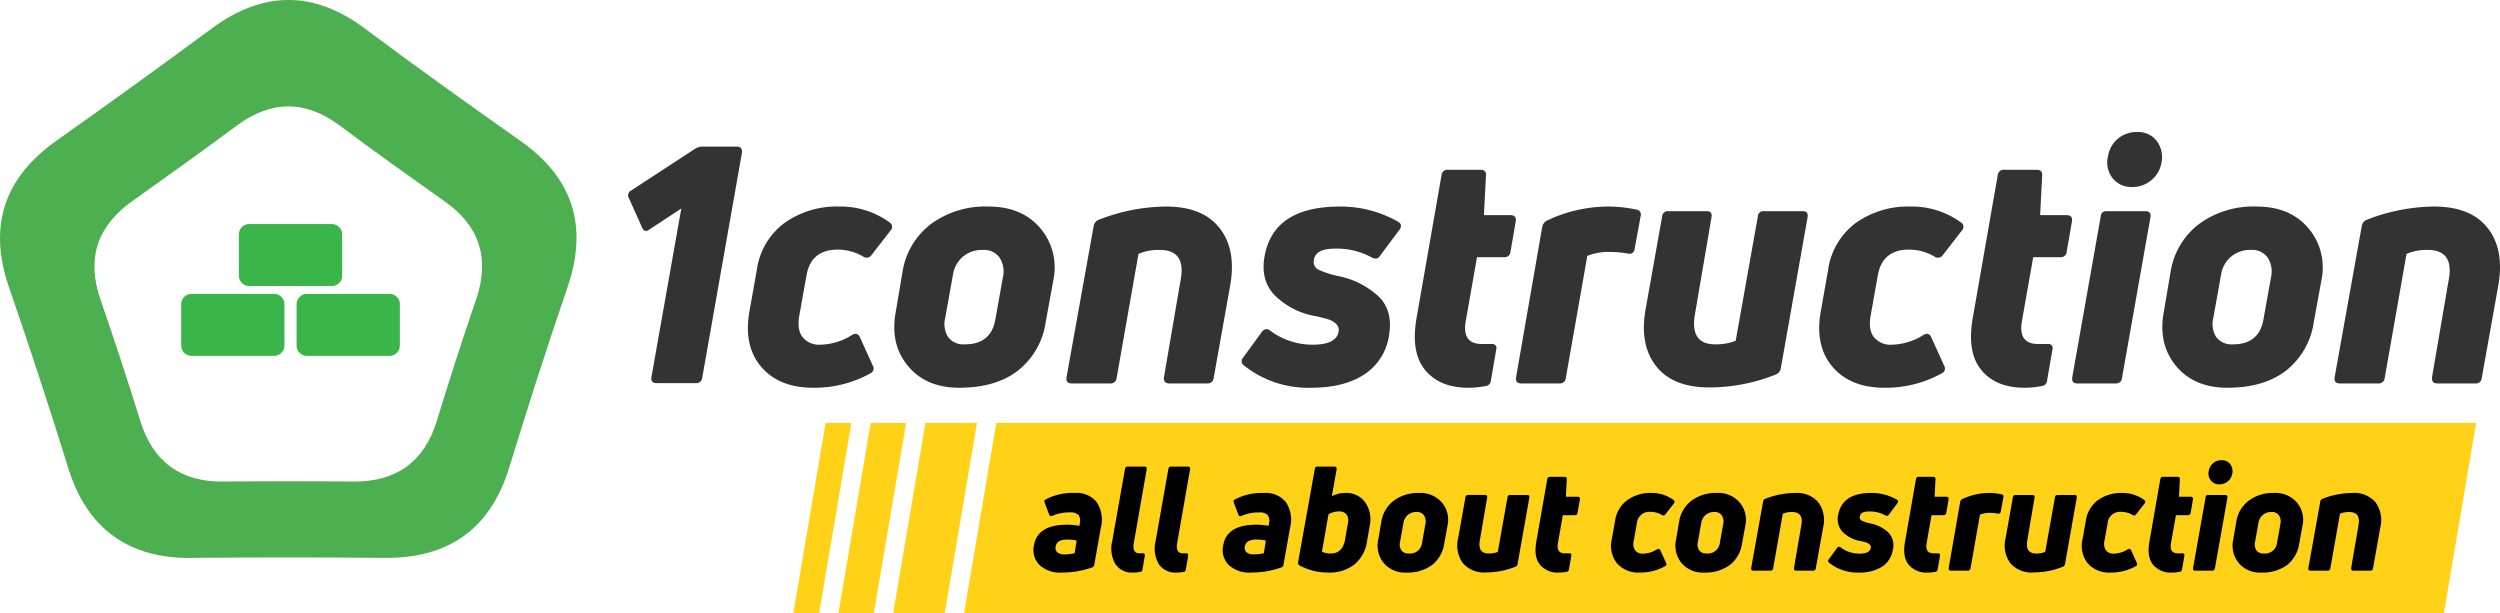
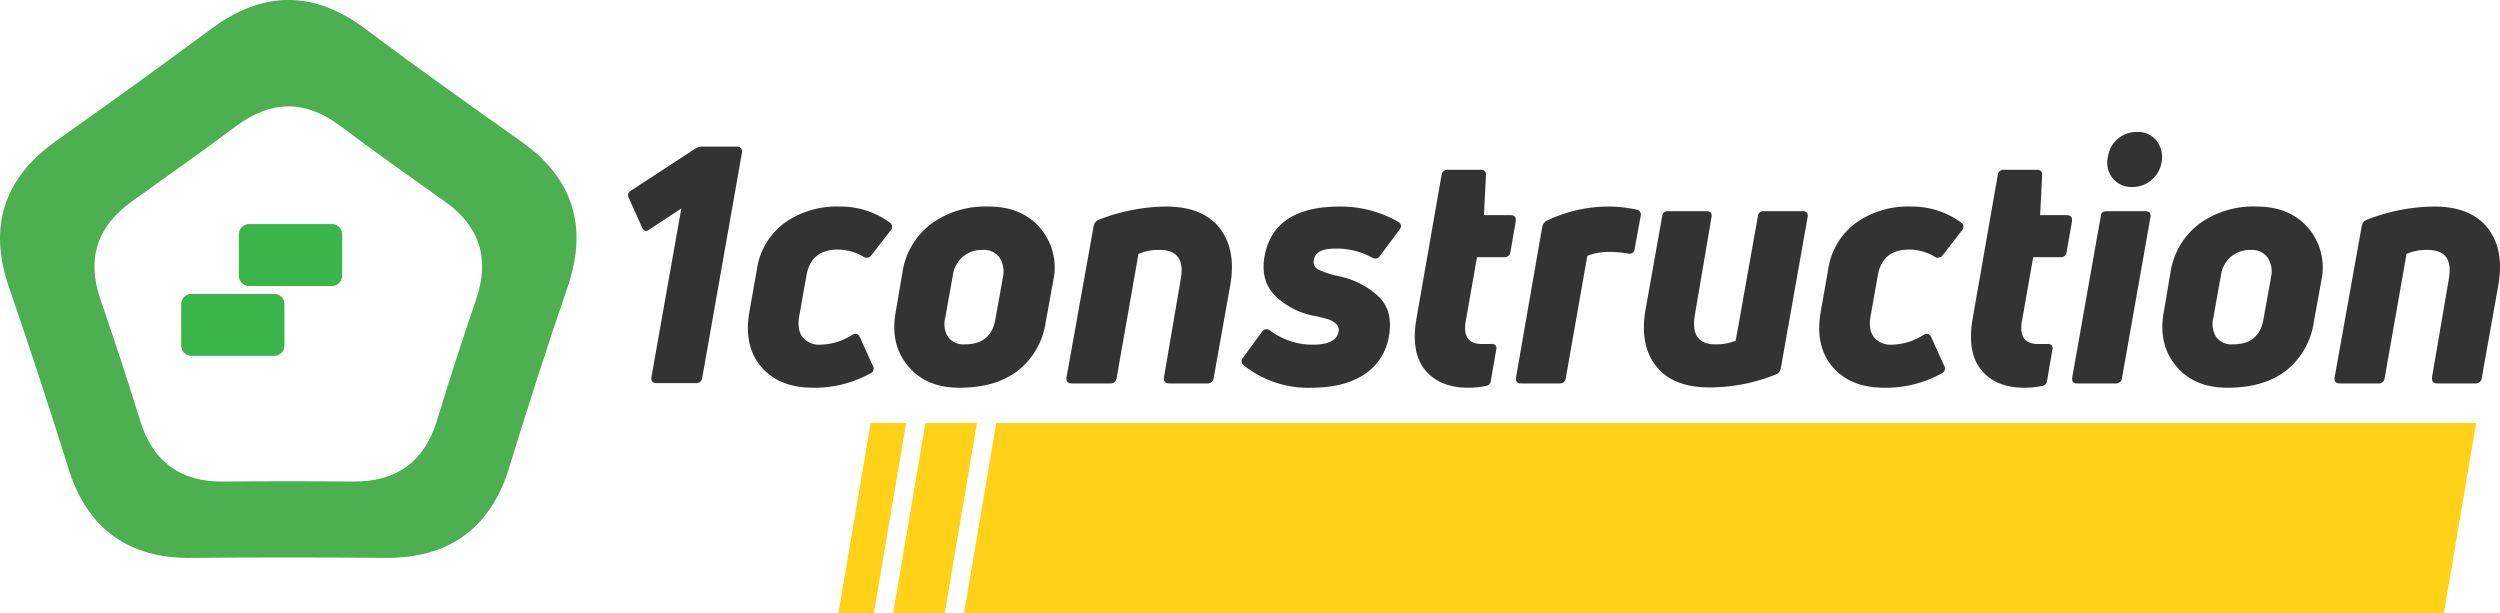
<svg xmlns="http://www.w3.org/2000/svg" width="498.09" height="122.127" viewBox="0 0 498.09 122.127">
  <defs>
    <filter id="star-back" x="9.813" y="12.206" width="95.235" height="92.748" filterUnits="userSpaceOnUse">
      <feOffset dy="3" input="SourceAlpha" />
      <feGaussianBlur stdDeviation="3" result="blur" />
      <feFlood flood-opacity="0.302" />
      <feComposite operator="in" in2="blur" />
      <feComposite in="SourceGraphic" />
    </filter>
  </defs>
  <g id="Group_849" data-name="Group 849" transform="translate(5744.813 500.16)">
    <path id="Path_507" data-name="Path 507" d="M17.292-.066H9.438q-1.188,0-.99-1.254l5.94-33.528L8.052-30.69q-.99.792-1.518-.462L3.96-36.894a1.056,1.056,0,0,1,.4-1.518l12.738-8.316a2.687,2.687,0,0,1,1.452-.462H25.41q1.188,0,1.056,1.254l-7.92,44.88A1.139,1.139,0,0,1,17.292-.066ZM52.008-1.98A22.881,22.881,0,0,1,40.656.858q-6.8,0-10.362-4.191t-2.31-11.121l1.452-8.184a14.039,14.039,0,0,1,5.511-9.339A17.965,17.965,0,0,1,45.87-35.244,16.612,16.612,0,0,1,55.9-32.076a1.02,1.02,0,0,1,.2,1.584l-3.894,5.016a1.157,1.157,0,0,1-1.584.2,9.921,9.921,0,0,0-5.082-1.386q-5.28,0-6.2,5.082L37.95-13.794q-.594,2.97.561,4.521a4.266,4.266,0,0,0,3.663,1.551,12.209,12.209,0,0,0,6.2-1.914q1.056-.66,1.584.4l2.574,5.676A1.059,1.059,0,0,1,52.008-1.98Zm34.98-10.23a14.992,14.992,0,0,1-5.544,9.669Q77.022.858,69.762.858q-6.6,0-10.2-4.323T57.09-14.124l1.386-8.184a14.87,14.87,0,0,1,5.676-9.471A18.313,18.313,0,0,1,75.57-35.244q6.666,0,10.329,4.29a12.112,12.112,0,0,1,2.607,10.428Zm-20-.924a4.963,4.963,0,0,0,.561,3.894,3.791,3.791,0,0,0,3.333,1.452q5.214,0,6.072-4.95l1.518-8.448a5.1,5.1,0,0,0-.66-3.861A3.78,3.78,0,0,0,74.448-26.6a5.884,5.884,0,0,0-3.96,1.353,5.913,5.913,0,0,0-1.98,3.6ZM99.858,0H92.2q-1.254,0-1.056-1.254l5.412-30.162a1.6,1.6,0,0,1,.99-1.188,37.549,37.549,0,0,1,13.4-2.64q7.326,0,10.692,4.29t2.112,11.418l-3.3,18.48A1.158,1.158,0,0,1,119.2,0h-7.59q-1.188,0-1.056-1.254l3.3-19.272q1.188-6.072-4.158-6.072a10.053,10.053,0,0,0-4.224.792l-4.356,24.75A1.158,1.158,0,0,1,99.858,0Zm55.506-9.372a11.186,11.186,0,0,1-5.016,7.656Q146.322.858,139.92.858a20.482,20.482,0,0,1-13.4-4.422,1.02,1.02,0,0,1-.2-1.584l3.762-5.148a1.058,1.058,0,0,1,1.584-.264,14.055,14.055,0,0,0,8.58,2.838q4.554,0,5.082-2.508a1.643,1.643,0,0,0-.462-1.617,3.834,3.834,0,0,0-1.485-.891q-.825-.264-2.541-.66a15.076,15.076,0,0,1-8.25-4.191q-2.97-3.135-1.914-8.151,1.98-9.5,14.916-9.5a22.891,22.891,0,0,1,11.616,3.036q.99.594.264,1.584l-3.894,5.214q-.528.858-1.584.33a14.458,14.458,0,0,0-7.326-1.782q-3.894,0-4.224,2.178a1.71,1.71,0,0,0,.891,2.013,17.544,17.544,0,0,0,3.993,1.287,16.6,16.6,0,0,1,7.854,3.927Q156.288-14.586,155.364-9.372Zm22.968-15.774H172.92l-2.244,12.738q-.792,4.554,3.234,4.554h1.782a1.038,1.038,0,0,1,.891.231.912.912,0,0,1,.165.891L175.692-.594A1.186,1.186,0,0,1,174.57.528a17.121,17.121,0,0,1-3.366.33q-5.742,0-8.646-3.564T160.908-13.2l4.95-28.314a1.158,1.158,0,0,1,1.254-1.056h6.468q1.254,0,1.122,1.188l-.4,7.854h5.28q1.254,0,1.056,1.254L179.586-26.2A1.158,1.158,0,0,1,178.332-25.146ZM189.42,0h-7.656q-1.254,0-1.056-1.254l5.214-29.964a1.79,1.79,0,0,1,.99-1.254,28.577,28.577,0,0,1,12.21-2.772,26.727,26.727,0,0,1,5.478.594,1.007,1.007,0,0,1,.924,1.32l-1.188,6.468a1.036,1.036,0,0,1-1.32.99,21.74,21.74,0,0,0-3.828-.33,11.124,11.124,0,0,0-4.29.792l-4.29,24.354A1.124,1.124,0,0,1,189.42,0Zm40.656-34.32H237.8q1.188,0,.99,1.188L233.442-2.97a1.6,1.6,0,0,1-.99,1.188A35.245,35.245,0,0,1,219.186.792q-7.26,0-10.593-4.257t-2.079-11.319l3.3-18.546A1.1,1.1,0,0,1,211-34.32h7.656q1.188,0,.99,1.188l-3.3,19.338q-1.056,6.006,4.026,6.006a10.466,10.466,0,0,0,4.092-.726l4.422-24.816A1.053,1.053,0,0,1,230.076-34.32ZM265.452-1.98A22.881,22.881,0,0,1,254.1.858q-6.8,0-10.362-4.191t-2.31-11.121l1.452-8.184a14.038,14.038,0,0,1,5.511-9.339,17.965,17.965,0,0,1,10.923-3.267,16.612,16.612,0,0,1,10.032,3.168,1.02,1.02,0,0,1,.2,1.584l-3.894,5.016a1.157,1.157,0,0,1-1.584.2,9.921,9.921,0,0,0-5.082-1.386q-5.28,0-6.2,5.082l-1.386,7.788q-.594,2.97.561,4.521a4.266,4.266,0,0,0,3.663,1.551,12.209,12.209,0,0,0,6.2-1.914q1.056-.66,1.584.4l2.574,5.676A1.059,1.059,0,0,1,265.452-1.98Zm23.694-23.166h-5.412L281.49-12.408q-.792,4.554,3.234,4.554h1.782a1.038,1.038,0,0,1,.891.231.912.912,0,0,1,.165.891L286.506-.594A1.186,1.186,0,0,1,285.384.528a17.121,17.121,0,0,1-3.366.33q-5.742,0-8.646-3.564T271.722-13.2l4.95-28.314a1.158,1.158,0,0,1,1.254-1.056h6.468q1.254,0,1.122,1.188l-.4,7.854h5.28q1.254,0,1.056,1.254L290.4-26.2A1.158,1.158,0,0,1,289.146-25.146ZM300.168,0h-7.656q-1.188,0-.99-1.254L297.2-33.33q.066-.99,1.188-.99h7.656q1.254,0,1.056,1.188L301.422-1.056A1.158,1.158,0,0,1,300.168,0Zm9.108-43.89a5.734,5.734,0,0,1-2.013,3.4,5.731,5.731,0,0,1-3.8,1.353,4.742,4.742,0,0,1-3.927-1.782,5.034,5.034,0,0,1-.891-4.356,5.726,5.726,0,0,1,1.98-3.5,5.783,5.783,0,0,1,3.828-1.32,4.65,4.65,0,0,1,3.894,1.782A5.378,5.378,0,0,1,309.276-43.89Zm30.36,31.68a14.993,14.993,0,0,1-5.544,9.669Q329.67.858,322.41.858q-6.6,0-10.2-4.323t-2.475-10.659l1.386-8.184a14.87,14.87,0,0,1,5.676-9.471,18.313,18.313,0,0,1,11.418-3.465q6.666,0,10.329,4.29a12.112,12.112,0,0,1,2.607,10.428Zm-20-.924A4.963,4.963,0,0,0,320.2-9.24a3.791,3.791,0,0,0,3.333,1.452q5.214,0,6.072-4.95l1.518-8.448a5.1,5.1,0,0,0-.66-3.861A3.78,3.78,0,0,0,327.1-26.6a5.884,5.884,0,0,0-3.96,1.353,5.913,5.913,0,0,0-1.98,3.6ZM352.506,0H344.85q-1.254,0-1.056-1.254l5.412-30.162a1.6,1.6,0,0,1,.99-1.188,37.549,37.549,0,0,1,13.4-2.64q7.326,0,10.692,4.29T376.4-19.536l-3.3,18.48A1.158,1.158,0,0,1,371.844,0h-7.59q-1.188,0-1.056-1.254l3.3-19.272q1.188-6.072-4.158-6.072a10.053,10.053,0,0,0-4.224.792L353.76-1.056A1.158,1.158,0,0,1,352.506,0Z" transform="translate(-5623.462 -423.766)" fill="#333" />
    <g id="Group_757" data-name="Group 757" transform="translate(-5984 -590)">
      <path id="star-back-2" data-name="star-back" d="M547.55,424.228c-12.7-.121-25.513-.121-38.21,0-12.7.242-21.04-5.8-24.788-17.9s-7.739-24.183-11.85-36.154-.967-21.644,9.432-29.02,20.677-14.752,30.955-22.37,20.435-7.618,30.592,0,20.556,14.994,30.955,22.37q15.6,10.882,9.432,29.02c-4.111,11.971-7.981,24.063-11.729,36.275C568.59,418.424,560.367,424.349,547.55,424.228Z" transform="translate(-231.767 -223.235)" fill="#4caf50" />
      <g id="Group_698" data-name="Group 698" transform="translate(258 108.046)">
        <g transform="matrix(1, 0, 0, 1, -18.81, -18.21)" filter="url(#star-back)">
          <path id="star-back-3" data-name="star-back" d="M522.46,387.818c-8.537-.081-17.156-.081-25.694,0-8.537.163-14.148-3.9-16.668-12.034s-5.2-16.262-7.968-24.311-.65-14.554,6.342-19.514,13.9-9.92,20.815-15.042,13.741-5.122,20.571,0S533.681,327,540.673,331.959q10.489,7.318,6.342,19.514c-2.765,8.05-5.366,16.18-7.887,24.393C536.608,383.915,531.079,387.9,522.46,387.818Z" transform="translate(-452.14 -294.87)" fill="#fff" />
        </g>
        <g id="Group_550" data-name="Group 550" transform="translate(17.288 26.434)">
          <path id="Path_1" data-name="Path 1" d="M2.057,0H18.514a2.057,2.057,0,0,1,2.057,2.057v8.229a2.057,2.057,0,0,1-2.057,2.057H2.057A2.057,2.057,0,0,1,0,10.286V2.057A2.057,2.057,0,0,1,2.057,0Z" transform="translate(11.496 0)" fill="#39b54a" />
          <path id="Path_357" data-name="Path 357" d="M2.057,0H18.514a2.057,2.057,0,0,1,2.057,2.057v8.229a2.057,2.057,0,0,1-2.057,2.057H2.057A2.057,2.057,0,0,1,0,10.286V2.057A2.057,2.057,0,0,1,2.057,0Z" transform="translate(0 13.916)" fill="#39b54a" />
-           <path id="Path_358" data-name="Path 358" d="M2.057,0H18.514a2.057,2.057,0,0,1,2.057,2.057v8.229a2.057,2.057,0,0,1-2.057,2.057H2.057A2.057,2.057,0,0,1,0,10.286V2.057A2.057,2.057,0,0,1,2.057,0Z" transform="translate(22.992 13.916)" fill="#39b54a" />
        </g>
      </g>
    </g>
    <g id="Group_755" data-name="Group 755" transform="translate(-2265.621 -296)">
      <path id="Path_446" data-name="Path 446" d="M-257.583,0H37.253L30.837,37.857H-264Z" transform="translate(-3023.112 -119.891)" fill="#ffd217" />
      <path id="Path_447" data-name="Path 447" d="M133.417,0h10.266l-6.417,37.857H127Z" transform="translate(-3428.228 -119.891)" fill="#ffd217" />
      <path id="Path_448" data-name="Path 448" d="M138.417,0h7.058l-6.417,37.857H132Z" transform="translate(-3444.136 -119.891)" fill="#ffd217" />
-       <path id="Path_449" data-name="Path 449" d="M141.417,0h5.133l-6.417,37.857H135Z" transform="translate(-3456.119 -119.891)" fill="#ffd217" />
    </g>
-     <path id="Path_506" data-name="Path 506" d="M11.774-.638A18.128,18.128,0,0,1,5.742.377,5.98,5.98,0,0,1,1.262-1.16,4.248,4.248,0,0,1,.2-5.1q.725-4.06,6.583-4.06a12.555,12.555,0,0,1,2.465.232L9.309-9.4a2.034,2.034,0,0,0-.232-1.668,2.185,2.185,0,0,0-1.74-.536,8.079,8.079,0,0,0-3.451.667q-.493.232-.667-.232l-.9-2.378q-.145-.435.087-.58a11.356,11.356,0,0,1,5.916-1.363A5.117,5.117,0,0,1,12.7-13.63a6.376,6.376,0,0,1,.812,5.1L12.209-1.189A.66.66,0,0,1,11.774-.638ZM4.524-4.872a1.223,1.223,0,0,0,.319,1.218,2.164,2.164,0,0,0,1.45.406,9.224,9.224,0,0,0,2-.232L8.7-6a8.936,8.936,0,0,0-1.856-.2Q4.756-6.206,4.524-4.872ZM21.431.232a7.285,7.285,0,0,1-1.537.145,3.891,3.891,0,0,1-3.48-1.7,6.108,6.108,0,0,1-.638-4.539l2.552-14.413a.494.494,0,0,1,.522-.464h3.364q.522,0,.435.551L20.1-5.626q-.406,2.175,1.131,2.175h.58a.445.445,0,0,1,.377.087.445.445,0,0,1,.087.377L21.808-.232Q21.721.2,21.431.232Zm8.642,0a7.285,7.285,0,0,1-1.537.145,3.891,3.891,0,0,1-3.48-1.7,6.108,6.108,0,0,1-.638-4.539L26.97-20.271a.494.494,0,0,1,.522-.464h3.364q.522,0,.435.551L28.739-5.626q-.406,2.175,1.131,2.175h.58a.445.445,0,0,1,.377.087.445.445,0,0,1,.087.377L30.45-.232Q30.363.2,30.073.232Zm19.4-.87A18.128,18.128,0,0,1,43.442.377a5.98,5.98,0,0,1-4.48-1.537A4.248,4.248,0,0,1,37.9-5.1q.725-4.06,6.583-4.06a12.555,12.555,0,0,1,2.465.232l.058-.464a2.034,2.034,0,0,0-.232-1.668,2.185,2.185,0,0,0-1.74-.536,8.079,8.079,0,0,0-3.451.667q-.493.232-.667-.232l-.9-2.378q-.145-.435.087-.58a11.356,11.356,0,0,1,5.916-1.363A5.117,5.117,0,0,1,50.4-13.63a6.376,6.376,0,0,1,.812,5.1L49.909-1.189A.66.66,0,0,1,49.474-.638Zm-7.25-4.234a1.223,1.223,0,0,0,.319,1.218,2.164,2.164,0,0,0,1.45.406,9.224,9.224,0,0,0,2-.232L46.4-6a8.936,8.936,0,0,0-1.856-.2Q42.456-6.206,42.224-4.872Zm17.313-9.976a5.911,5.911,0,0,1,2.784-.638,4.539,4.539,0,0,1,3.857,1.87,5.893,5.893,0,0,1,.9,4.713l-.522,3.016a7.293,7.293,0,0,1-2.523,4.654A8.026,8.026,0,0,1,58.841.377,11.812,11.812,0,0,1,53.1-1.044a.538.538,0,0,1-.29-.638l3.335-18.589a.473.473,0,0,1,.522-.464H60.03q.522,0,.464.551Zm2.639,8.642.551-3.19a2.155,2.155,0,0,0-.247-1.784,1.8,1.8,0,0,0-1.522-.623,3.954,3.954,0,0,0-2.088.58L57.565-3.77a4.111,4.111,0,0,0,1.74.348Q61.683-3.422,62.176-6.206Zm19.749.841a6.588,6.588,0,0,1-2.436,4.249A8.2,8.2,0,0,1,74.356.377a5.5,5.5,0,0,1-4.48-1.9,5.477,5.477,0,0,1-1.087-4.683L69.4-9.8a6.534,6.534,0,0,1,2.494-4.161,8.047,8.047,0,0,1,5.017-1.522A5.643,5.643,0,0,1,81.447-13.6a5.322,5.322,0,0,1,1.145,4.582Zm-8.787-.406a2.181,2.181,0,0,0,.246,1.711,1.666,1.666,0,0,0,1.465.638A2.408,2.408,0,0,0,77.517-5.6l.667-3.712a2.239,2.239,0,0,0-.29-1.7,1.661,1.661,0,0,0-1.479-.682,2.585,2.585,0,0,0-1.74.595,2.6,2.6,0,0,0-.87,1.58ZM95.062-15.08h3.393q.522,0,.435.522L96.541-1.305a.705.705,0,0,1-.435.522A15.486,15.486,0,0,1,90.277.348a5.548,5.548,0,0,1-4.655-1.87A6.037,6.037,0,0,1,84.709-6.5l1.45-8.149a.484.484,0,0,1,.522-.435h3.364q.522,0,.435.522l-1.45,8.5Q88.566-3.422,90.8-3.422a4.6,4.6,0,0,0,1.8-.319l1.943-10.9A.463.463,0,0,1,95.062-15.08Zm12.876,4.031H105.56l-.986,5.6q-.348,2,1.421,2h.783a.456.456,0,0,1,.392.1.4.4,0,0,1,.073.392l-.464,2.7a.521.521,0,0,1-.493.493,7.523,7.523,0,0,1-1.479.145,4.612,4.612,0,0,1-3.8-1.566q-1.276-1.566-.725-4.611l2.175-12.441a.509.509,0,0,1,.551-.464h2.842q.551,0,.493.522l-.174,3.451h2.32q.551,0,.464.551l-.464,2.668A.509.509,0,0,1,107.938-11.049ZM125.889-.87A10.054,10.054,0,0,1,120.9.377a5.644,5.644,0,0,1-4.553-1.842,5.637,5.637,0,0,1-1.015-4.886l.638-3.6a6.168,6.168,0,0,1,2.422-4.1,7.894,7.894,0,0,1,4.8-1.435,7.3,7.3,0,0,1,4.408,1.392.448.448,0,0,1,.087.7l-1.711,2.2a.508.508,0,0,1-.7.087,4.359,4.359,0,0,0-2.233-.609,2.479,2.479,0,0,0-2.726,2.233l-.609,3.422a2.454,2.454,0,0,0,.246,1.987,1.875,1.875,0,0,0,1.61.681,5.365,5.365,0,0,0,2.726-.841q.464-.29.7.174l1.131,2.494A.465.465,0,0,1,125.889-.87Zm15.37-4.5a6.588,6.588,0,0,1-2.436,4.249A8.2,8.2,0,0,1,133.69.377a5.5,5.5,0,0,1-4.48-1.9,5.477,5.477,0,0,1-1.088-4.683l.609-3.6a6.534,6.534,0,0,1,2.494-4.161,8.047,8.047,0,0,1,5.017-1.522,5.643,5.643,0,0,1,4.538,1.885,5.322,5.322,0,0,1,1.145,4.582Zm-8.787-.406a2.181,2.181,0,0,0,.247,1.711,1.666,1.666,0,0,0,1.464.638A2.408,2.408,0,0,0,136.851-5.6l.667-3.712a2.239,2.239,0,0,0-.29-1.7,1.661,1.661,0,0,0-1.479-.682,2.585,2.585,0,0,0-1.74.595,2.6,2.6,0,0,0-.87,1.58ZM146.914,0H143.55q-.551,0-.464-.551L145.464-13.8a.705.705,0,0,1,.435-.522,16.5,16.5,0,0,1,5.887-1.16,5.605,5.605,0,0,1,4.7,1.885,6.1,6.1,0,0,1,.928,5.017l-1.45,8.12a.509.509,0,0,1-.551.464h-3.335q-.522,0-.464-.551l1.45-8.468q.522-2.668-1.827-2.668a4.417,4.417,0,0,0-1.856.348L147.465-.464A.509.509,0,0,1,146.914,0ZM171.3-4.118a4.915,4.915,0,0,1-2.2,3.364A8.38,8.38,0,0,1,164.517.377a9,9,0,0,1-5.887-1.943.448.448,0,0,1-.087-.7L160.2-4.524a.465.465,0,0,1,.7-.116,6.176,6.176,0,0,0,3.77,1.247q2,0,2.233-1.1a.722.722,0,0,0-.2-.711,1.685,1.685,0,0,0-.652-.391q-.363-.116-1.117-.29A6.624,6.624,0,0,1,161.3-7.728a3.771,3.771,0,0,1-.841-3.581q.87-4.176,6.554-4.176a10.058,10.058,0,0,1,5.1,1.334q.435.261.116.7l-1.711,2.291q-.232.377-.7.145a6.353,6.353,0,0,0-3.219-.783q-1.711,0-1.856.957a.751.751,0,0,0,.391.885A7.709,7.709,0,0,0,166.9-9.4a7.294,7.294,0,0,1,3.451,1.726A3.657,3.657,0,0,1,171.3-4.118ZM181.4-11.049h-2.378l-.986,5.6q-.348,2,1.421,2h.783a.456.456,0,0,1,.391.1.4.4,0,0,1,.073.392l-.464,2.7a.521.521,0,0,1-.493.493,7.523,7.523,0,0,1-1.479.145,4.612,4.612,0,0,1-3.8-1.566q-1.276-1.566-.725-4.611l2.175-12.441a.509.509,0,0,1,.551-.464h2.842q.551,0,.493.522l-.174,3.451h2.32q.551,0,.464.551l-.464,2.668A.509.509,0,0,1,181.4-11.049ZM186.267,0H182.9q-.551,0-.464-.551l2.291-13.166a.787.787,0,0,1,.435-.551,12.557,12.557,0,0,1,5.365-1.218,11.744,11.744,0,0,1,2.407.261.442.442,0,0,1,.406.58l-.522,2.842a.455.455,0,0,1-.58.435,9.553,9.553,0,0,0-1.682-.145,4.888,4.888,0,0,0-1.885.348l-1.885,10.7A.494.494,0,0,1,186.267,0Zm17.864-15.08h3.393q.522,0,.435.522L205.61-1.305a.7.7,0,0,1-.435.522A15.486,15.486,0,0,1,199.346.348a5.548,5.548,0,0,1-4.654-1.87,6.037,6.037,0,0,1-.914-4.974l1.45-8.149a.484.484,0,0,1,.522-.435h3.364q.522,0,.435.522l-1.45,8.5q-.464,2.639,1.769,2.639a4.6,4.6,0,0,0,1.8-.319l1.943-10.9A.463.463,0,0,1,204.131-15.08ZM219.675-.87A10.054,10.054,0,0,1,214.687.377a5.644,5.644,0,0,1-4.553-1.842,5.637,5.637,0,0,1-1.015-4.886l.638-3.6a6.168,6.168,0,0,1,2.421-4.1,7.894,7.894,0,0,1,4.8-1.435,7.3,7.3,0,0,1,4.408,1.392.448.448,0,0,1,.087.7l-1.711,2.2a.508.508,0,0,1-.7.087,4.359,4.359,0,0,0-2.233-.609,2.479,2.479,0,0,0-2.726,2.233L213.5-6.061a2.454,2.454,0,0,0,.247,1.987,1.875,1.875,0,0,0,1.609.681,5.365,5.365,0,0,0,2.726-.841q.464-.29.7.174l1.131,2.494A.465.465,0,0,1,219.675-.87Zm10.411-10.179h-2.378l-.986,5.6q-.348,2,1.421,2h.783a.456.456,0,0,1,.391.1.4.4,0,0,1,.073.392l-.464,2.7a.521.521,0,0,1-.493.493,7.523,7.523,0,0,1-1.479.145,4.612,4.612,0,0,1-3.8-1.566q-1.276-1.566-.725-4.611L224.6-18.241a.509.509,0,0,1,.551-.464H228q.551,0,.493.522l-.174,3.451h2.32q.551,0,.464.551l-.464,2.668A.509.509,0,0,1,230.086-11.049ZM234.929,0h-3.364q-.522,0-.435-.551l2.494-14.094q.029-.435.522-.435h3.364q.551,0,.464.522L235.48-.464A.509.509,0,0,1,234.929,0Zm4-19.285a2.519,2.519,0,0,1-.884,1.493,2.518,2.518,0,0,1-1.668.594,2.083,2.083,0,0,1-1.725-.783,2.212,2.212,0,0,1-.391-1.914,2.516,2.516,0,0,1,.87-1.537,2.541,2.541,0,0,1,1.682-.58,2.043,2.043,0,0,1,1.711.783A2.363,2.363,0,0,1,238.931-19.285Zm13.34,13.92a6.588,6.588,0,0,1-2.436,4.249A8.2,8.2,0,0,1,244.7.377a5.5,5.5,0,0,1-4.48-1.9,5.477,5.477,0,0,1-1.087-4.683l.609-3.6a6.534,6.534,0,0,1,2.494-4.161,8.047,8.047,0,0,1,5.017-1.522,5.643,5.643,0,0,1,4.538,1.885,5.322,5.322,0,0,1,1.146,4.582Zm-8.787-.406a2.181,2.181,0,0,0,.247,1.711,1.666,1.666,0,0,0,1.464.638A2.408,2.408,0,0,0,247.863-5.6l.667-3.712a2.239,2.239,0,0,0-.29-1.7,1.661,1.661,0,0,0-1.479-.682,2.585,2.585,0,0,0-1.74.595,2.6,2.6,0,0,0-.87,1.58ZM257.926,0h-3.364q-.551,0-.464-.551L256.476-13.8a.7.7,0,0,1,.435-.522,16.5,16.5,0,0,1,5.887-1.16,5.605,5.605,0,0,1,4.7,1.885,6.1,6.1,0,0,1,.928,5.017l-1.45,8.12a.509.509,0,0,1-.551.464h-3.335q-.522,0-.464-.551l1.45-8.468q.522-2.668-1.827-2.668a4.417,4.417,0,0,0-1.856.348L258.477-.464A.509.509,0,0,1,257.926,0Z" transform="translate(-5539 -386.462)" />
  </g>
</svg>